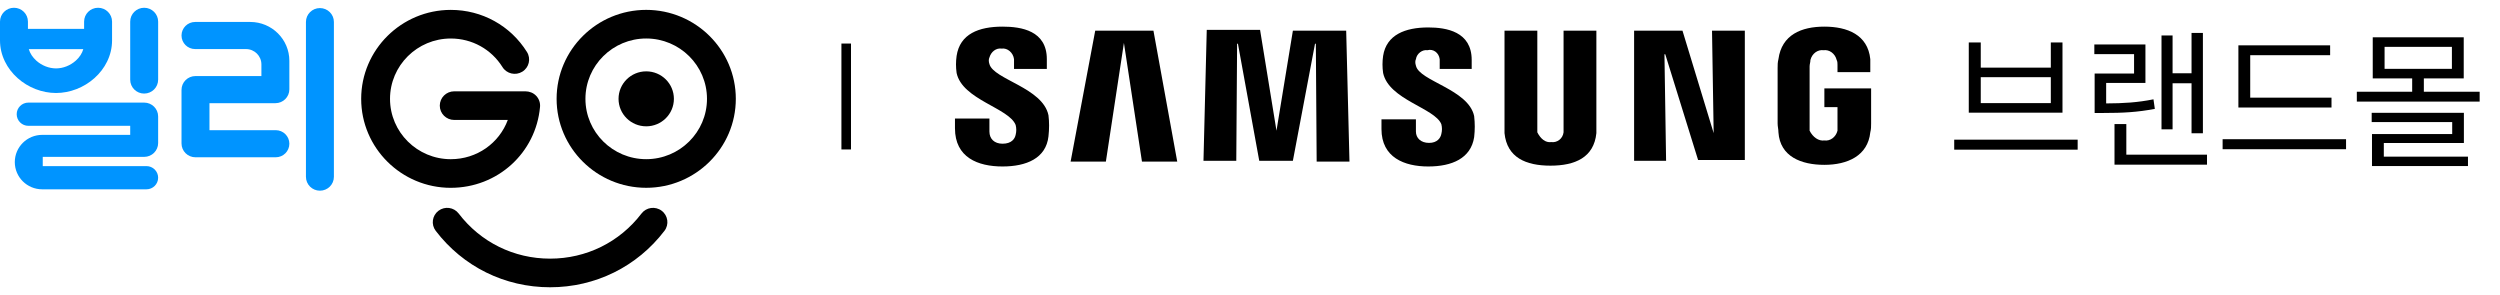
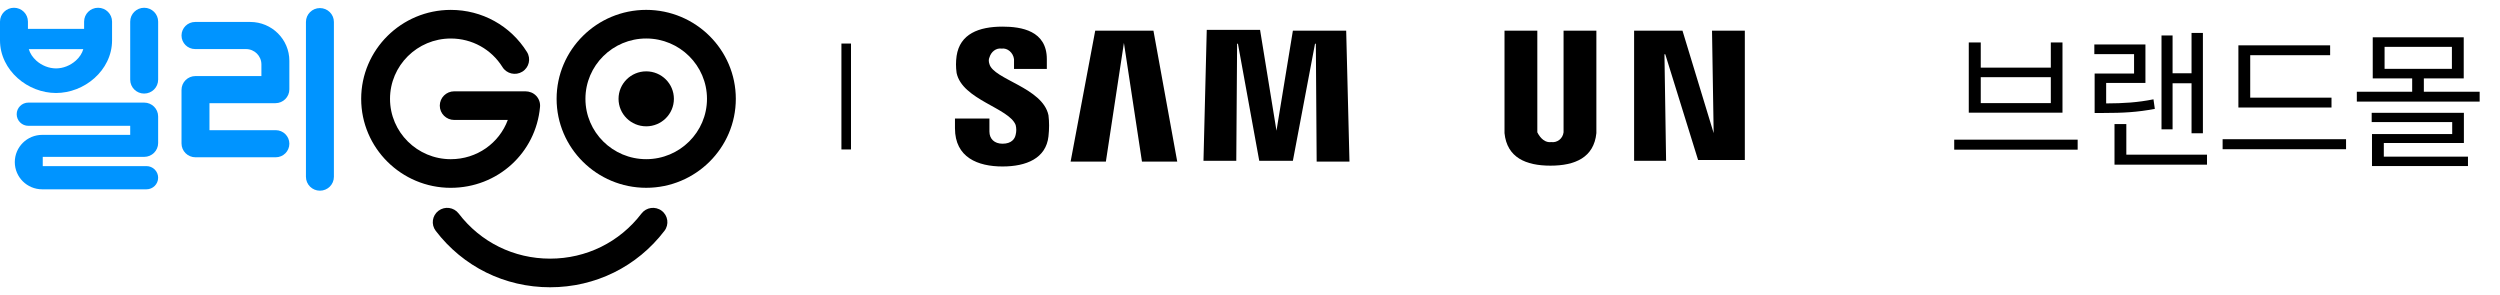
<svg xmlns="http://www.w3.org/2000/svg" width="322" height="38" viewBox="0 0 322 38" fill="none">
  <path d="M319.379 11.816V13.086H303.559V11.816H310.688V10.098H305.609V4.805H317.328V10.098H312.191V11.816H319.379ZM307.133 6.035V8.867H315.805V6.035H307.133ZM317.348 14.531V18.418H307.035V20.176H317.875V21.387H305.512V17.266H315.844V15.723H305.473V14.531H317.348Z" fill="black" />
  <path d="M300.297 12.578V13.848H288.305V5.84H300.121V7.109H289.828V12.578H300.297ZM302.172 17.93V19.219H286.273V17.93H302.172Z" fill="black" />
  <path d="M283.734 4.238V17.168H282.27V10.723H279.828V16.66H278.402V4.57H279.828V9.434H282.27V4.238H283.734ZM284.262 19.922V21.211H272.348V15.977H273.871V19.922H284.262ZM276.332 5.723V10.684H271.273V13.32C273.559 13.31 275.307 13.203 277.367 12.793L277.543 14.023C275.297 14.453 273.441 14.551 270.922 14.551H269.789V9.473H274.867V6.973H269.75V5.723H276.332Z" fill="black" />
  <path d="M267.602 17.988V19.277H251.703V17.988H267.602ZM255.121 5.469V8.711H264.145V5.469H265.648V14.512H253.578V5.469H255.121ZM255.121 13.281H264.145V9.941H255.121V13.281Z" fill="black" />
  <path d="M220.72 17.148L220.508 3.954H224.734V20.604H218.713L214.487 6.99H214.381L214.593 20.709H210.473V3.954H216.705L220.72 17.148Z" fill="black" />
  <path d="M144.761 5.524L142.437 20.813H137.895L141.064 3.954H148.564L151.628 20.813H147.085L144.761 5.524Z" fill="black" />
  <path d="M164.41 16.834L166.523 3.954H173.389L173.812 20.814H169.586L169.481 5.629H169.375L166.523 20.709H162.191L159.445 5.629H159.339L159.233 20.709H155.008L155.43 3.849H162.297L164.41 16.834Z" fill="black" />
  <path d="M130.817 16.101C130.923 16.52 130.923 16.939 130.817 17.358C130.712 17.881 130.289 18.51 129.127 18.51C128.071 18.51 127.437 17.881 127.437 16.939V15.263H123V16.52C123 20.29 125.958 21.442 129.127 21.442C132.191 21.442 134.726 20.395 135.043 17.567C135.149 16.625 135.149 15.682 135.043 14.845C134.303 11.284 127.965 10.237 127.437 8.247C127.331 7.933 127.331 7.619 127.437 7.409C127.648 6.676 128.282 6.153 129.021 6.258C129.761 6.153 130.5 6.781 130.606 7.619C130.606 7.724 130.606 7.724 130.606 7.828V8.876H134.832V7.619C134.832 3.954 131.557 3.43 129.127 3.43C126.064 3.43 123.634 4.373 123.211 7.2C123.106 7.933 123.106 8.666 123.211 9.399C123.951 12.855 129.972 13.902 130.817 16.101Z" fill="black" />
-   <path d="M185.645 15.996C185.751 16.415 185.751 16.834 185.645 17.253C185.54 17.777 185.117 18.405 184.061 18.405C183.004 18.405 182.37 17.777 182.37 16.939V15.368H177.934V16.625C177.934 20.29 180.892 21.442 183.955 21.442C187.019 21.442 189.448 20.395 189.871 17.672C189.977 16.73 189.977 15.892 189.871 14.949C189.131 11.493 182.793 10.446 182.37 8.457C182.265 8.143 182.265 7.828 182.37 7.619C182.476 6.886 183.216 6.362 183.849 6.467C184.589 6.258 185.328 6.781 185.434 7.619C185.434 7.724 185.434 7.828 185.434 7.828V8.876H189.554V7.724C189.554 4.059 186.279 3.535 183.955 3.535C180.997 3.535 178.567 4.477 178.145 7.2C178.039 7.933 178.039 8.666 178.145 9.399C178.884 12.855 184.8 13.902 185.645 15.996Z" fill="black" />
  <path d="M199.803 18.3C200.542 18.405 201.282 17.881 201.387 17.043C201.387 16.834 201.387 16.625 201.387 16.415V3.954H205.613V15.996C205.613 16.31 205.613 16.939 205.613 17.148C205.296 20.29 202.866 21.337 199.697 21.337C196.528 21.337 194.098 20.29 193.781 17.148C193.781 16.939 193.781 16.31 193.781 15.996V3.954H198.007V16.415C198.007 16.625 198.007 16.834 198.007 17.043C198.429 17.881 199.063 18.405 199.803 18.3Z" fill="black" />
-   <path d="M234.979 18.091C235.718 18.195 236.457 17.672 236.669 16.834C236.669 16.625 236.669 16.415 236.669 16.206V13.797H234.979V11.389H241V15.892C241 16.311 241 16.625 240.894 17.044C240.577 20.08 237.936 21.232 234.979 21.232C232.021 21.232 229.274 20.185 229.063 17.044C229.063 16.625 228.957 16.311 228.957 15.892V8.771C228.957 8.352 228.957 8.038 229.063 7.619C229.485 4.477 232.021 3.43 234.979 3.43C237.936 3.43 240.577 4.477 240.894 7.619C240.894 8.038 240.894 8.352 240.894 8.771V9.294H236.669V8.352C236.669 8.143 236.669 7.933 236.563 7.724C236.352 6.886 235.612 6.362 234.873 6.467C234.133 6.362 233.394 6.886 233.183 7.724C233.183 8.038 233.077 8.247 233.077 8.561V16.206C233.077 16.415 233.077 16.625 233.077 16.834C233.5 17.672 234.239 18.195 234.979 18.091Z" fill="black" />
  <path d="M109.609 5.609V19.25H108.375V5.609H109.609Z" fill="black" />
  <g clip-path="url(#clip0_1696_4909)">
    <path d="M2.262 10.056C3.625 11.278 5.43 11.978 7.217 11.978C9.003 11.978 10.81 11.278 12.172 10.056C12.862 9.438 13.409 8.721 13.797 7.923C14.219 7.057 14.433 6.142 14.433 5.202V2.787C14.433 1.801 13.628 1 12.633 1C11.639 1 10.833 1.8 10.833 2.787V3.722H3.598V2.787C3.598 1.8 2.793 1 1.8 1C0.807 1 0 1.8 0 2.787V5.202C0 6.142 0.214 7.057 0.636 7.923C1.025 8.721 1.573 9.438 2.262 10.056ZM9.762 7.809C9.051 8.445 8.125 8.81 7.218 8.81C6.312 8.81 5.383 8.445 4.674 7.809C4.191 7.377 3.864 6.864 3.708 6.325H10.73C10.574 6.866 10.245 7.377 9.764 7.809H9.762Z" fill="#0094FF" />
    <path d="M18.57 12.051C19.562 12.051 20.369 11.251 20.369 10.264V2.787C20.369 1.801 19.564 1 18.57 1C17.575 1 16.77 1.8 16.77 2.787V10.265C16.77 11.251 17.575 12.053 18.57 12.053V12.051Z" fill="#0094FF" />
    <path d="M41.206 24.561C42.199 24.561 43.006 23.761 43.006 22.774V2.827C43.006 1.841 42.201 1.04 41.206 1.04C40.212 1.04 39.406 1.839 39.406 2.827V22.774C39.406 23.76 40.212 24.561 41.206 24.561Z" fill="#0094FF" />
    <path d="M18.573 20.205C19.564 20.205 20.368 19.407 20.368 18.423V14.997C20.368 14.013 19.564 13.215 18.573 13.215H3.656C2.825 13.215 2.15 13.884 2.15 14.71C2.15 15.536 2.825 16.206 3.656 16.206H16.77V17.371H5.438C3.487 17.371 1.906 18.941 1.906 20.878C1.906 22.815 3.487 24.384 5.438 24.384H18.862C19.694 24.384 20.368 23.715 20.368 22.889C20.368 22.063 19.694 21.394 18.862 21.394H5.506V20.207H18.575L18.573 20.205Z" fill="#0094FF" />
    <path d="M25.176 20.258H35.511C36.482 20.258 37.269 19.477 37.269 18.512C37.269 17.548 36.482 16.766 35.511 16.766H26.979V13.289H35.474C36.465 13.289 37.269 12.491 37.269 11.507V7.832C37.269 5.069 35.013 2.828 32.23 2.828H25.137C24.166 2.828 23.379 3.61 23.379 4.574C23.379 5.539 24.166 6.32 25.137 6.32H31.68C32.779 6.32 33.669 7.204 33.669 8.295V9.797H25.174C24.183 9.797 23.379 10.595 23.379 11.579V18.476C23.379 19.46 24.183 20.258 25.174 20.258H25.176Z" fill="#0094FF" />
    <path d="M58.06 24.192C51.697 24.192 46.52 19.051 46.52 12.733C46.52 6.416 51.697 1.274 58.06 1.274C62.08 1.274 65.748 3.302 67.872 6.696C68.413 7.56 68.144 8.698 67.274 9.233C66.404 9.771 65.258 9.504 64.719 8.64C63.278 6.335 60.79 4.96 58.062 4.96C53.746 4.96 50.234 8.447 50.234 12.732C50.234 17.017 53.746 20.504 58.062 20.504C61.429 20.504 64.3 18.436 65.405 15.449H58.502C57.477 15.449 56.645 14.623 56.645 13.606C56.645 12.588 57.477 11.762 58.502 11.762H67.668C68.193 11.762 68.704 11.962 69.064 12.346C69.425 12.729 69.604 13.246 69.556 13.769C69.018 19.711 64.076 24.19 58.062 24.19L58.06 24.192Z" fill="black" />
    <path d="M83.232 24.188C76.869 24.188 71.691 19.048 71.691 12.73C71.691 6.412 76.869 1.272 83.232 1.272C89.595 1.272 94.773 6.412 94.773 12.73C94.773 19.048 89.595 24.188 83.232 24.188ZM83.232 4.958C78.916 4.958 75.404 8.445 75.404 12.73C75.404 17.015 78.916 20.502 83.232 20.502C87.548 20.502 91.06 17.015 91.06 12.73C91.06 8.445 87.548 4.958 83.232 4.958Z" fill="black" />
    <path d="M83.233 16.27C85.202 16.27 86.798 14.685 86.798 12.73C86.798 10.775 85.202 9.19 83.233 9.19C81.264 9.19 79.668 10.775 79.668 12.73C79.668 14.685 81.264 16.27 83.233 16.27Z" fill="black" />
    <path d="M70.851 37C65.018 37 59.648 34.349 56.119 29.728C55.5 28.916 55.661 27.761 56.478 27.146C57.295 26.531 58.459 26.689 59.078 27.502C61.898 31.197 66.188 33.313 70.851 33.313C75.514 33.313 79.805 31.195 82.624 27.502C83.244 26.691 84.408 26.533 85.225 27.146C86.042 27.761 86.203 28.916 85.583 29.728C82.055 34.349 76.685 37 70.851 37Z" fill="black" />
  </g>
  <defs>
    <clipPath id="clip0_1696_4909">
      <rect width="95" height="36" fill="white" transform="translate(0 1)" />
    </clipPath>
  </defs>
</svg>